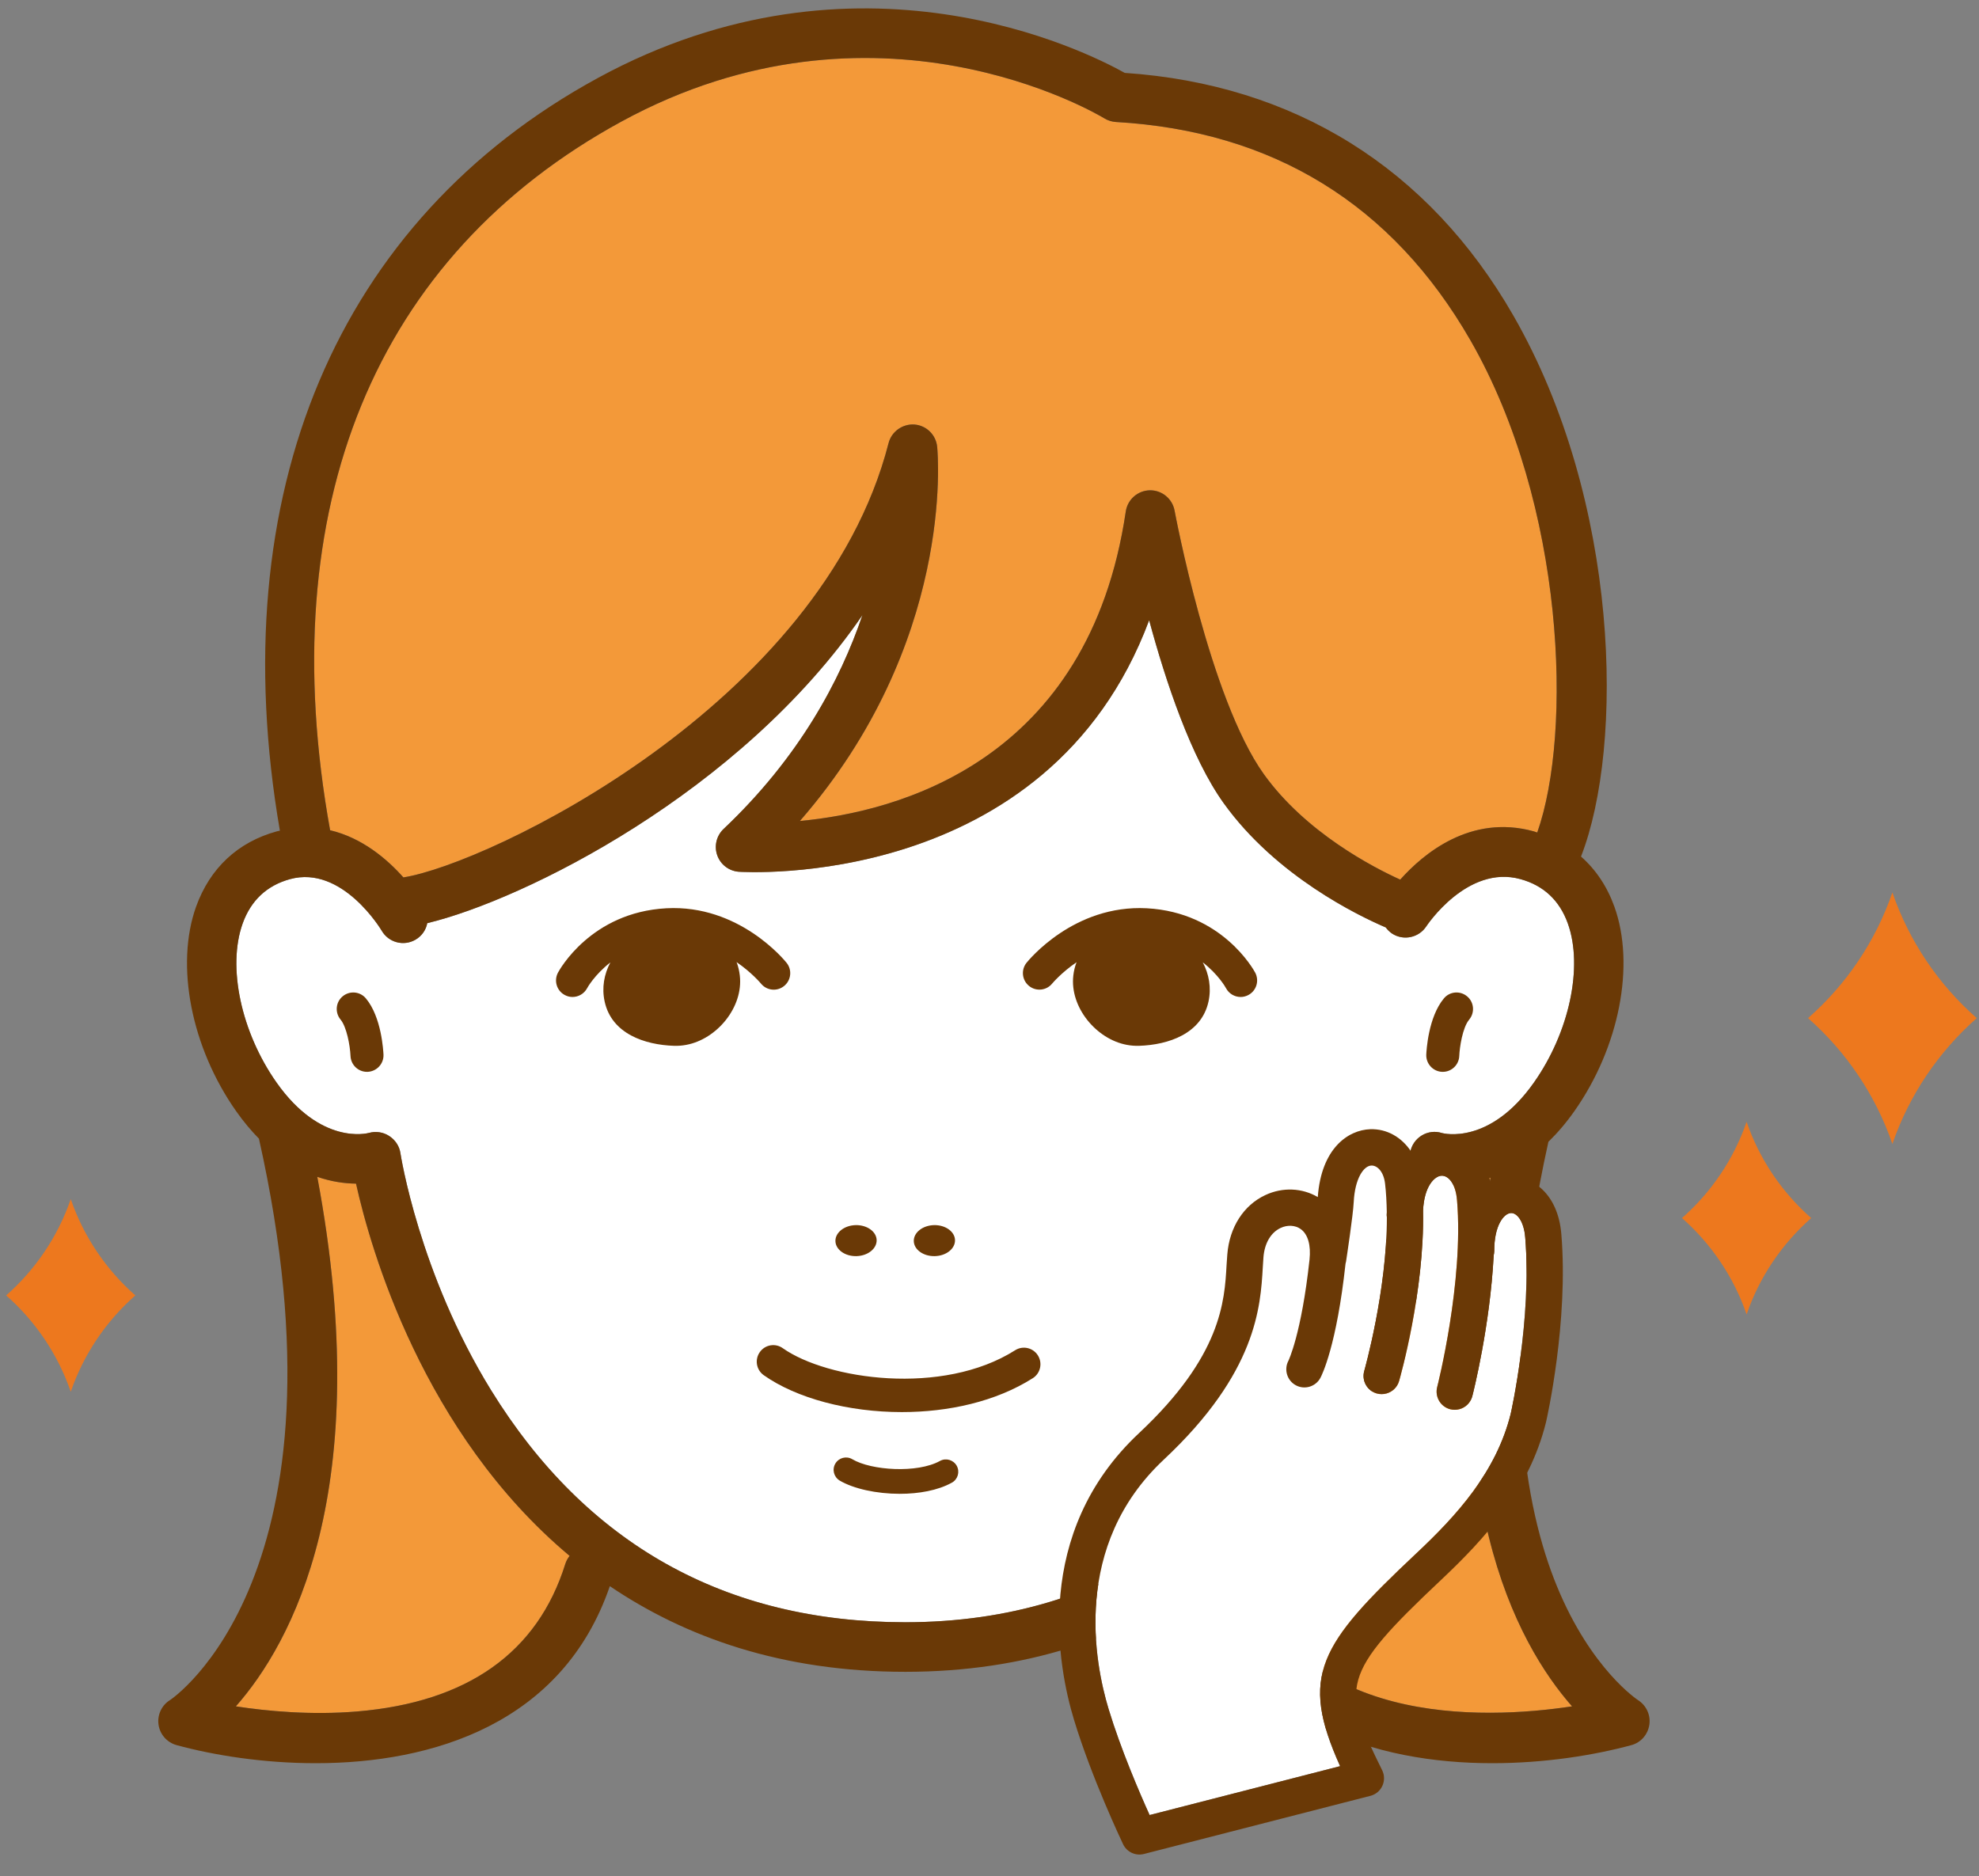
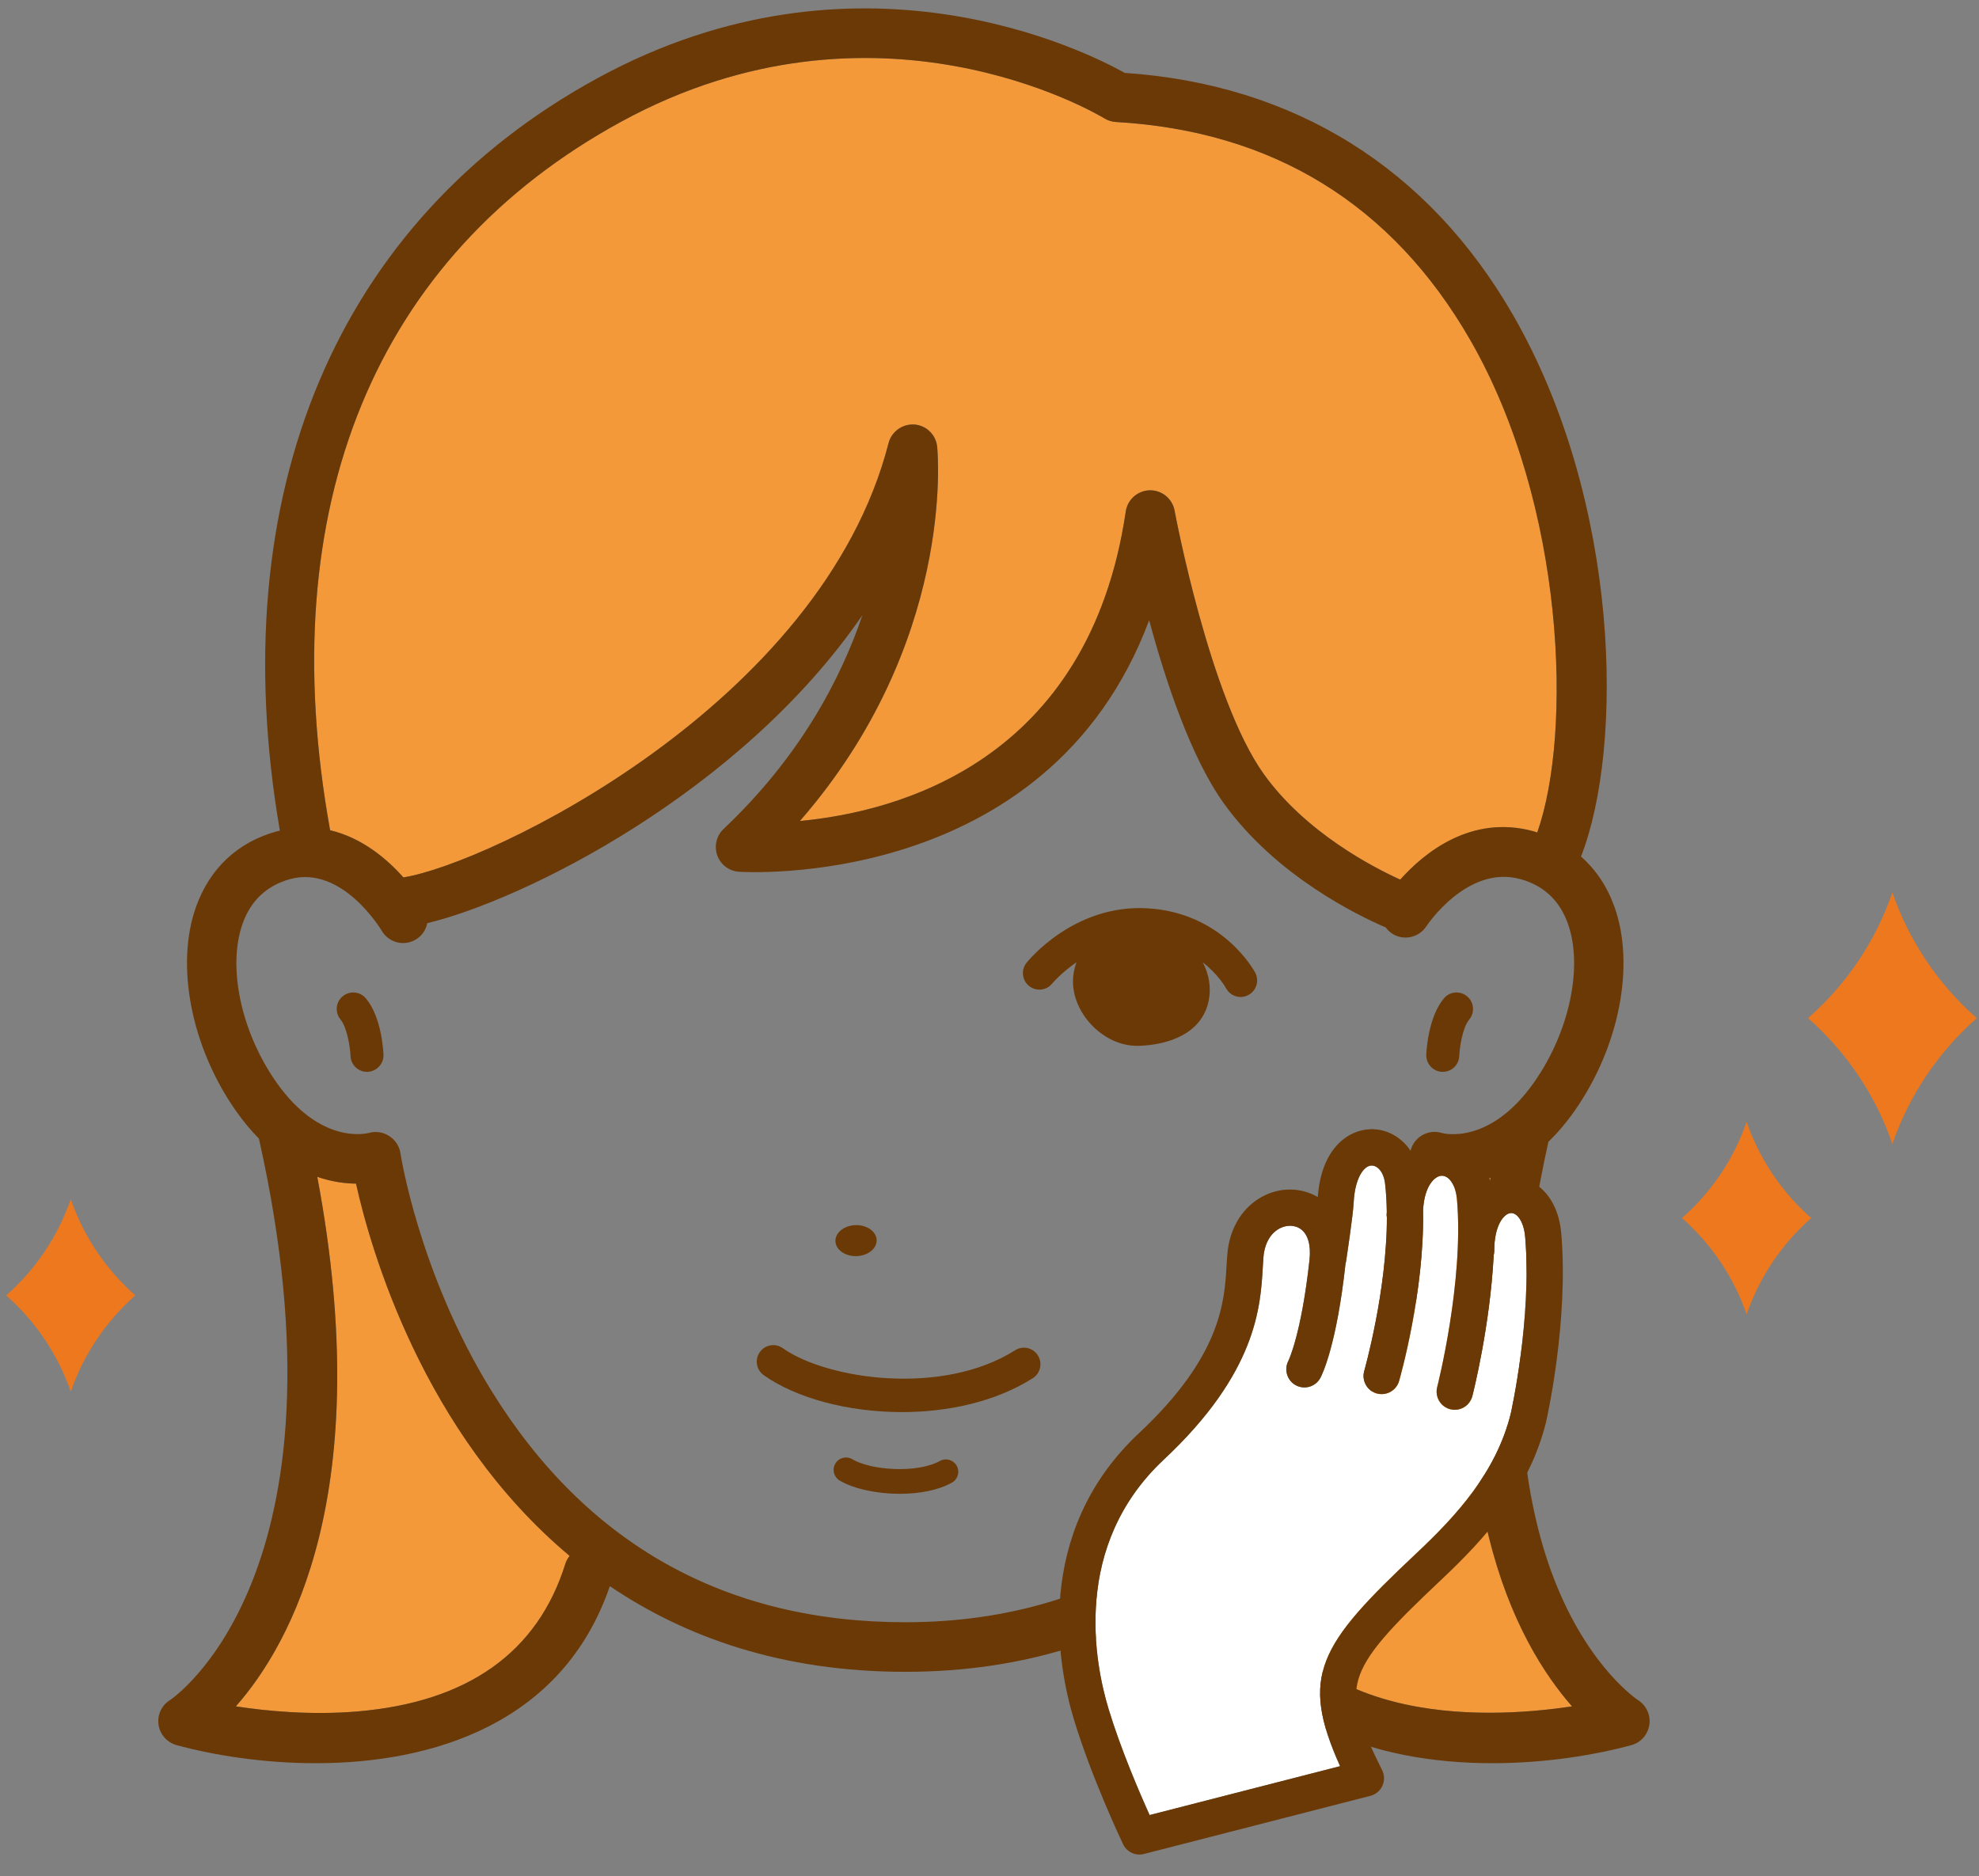
<svg xmlns="http://www.w3.org/2000/svg" width="77px" height="73px" viewBox="0 0 77 73" version="1.1">
  <rect x="0" y="0" width="77" height="73" fill="#808080" stroke="none" />
  <title>face-beauty2</title>
  <desc>Created with Sketch.</desc>
  <defs />
  <g id="Page-1" stroke="none" stroke-width="1" fill="none" fill-rule="evenodd">
    <g id="top" transform="translate(-1056, -2180)">
      <g id="Group-36" transform="translate(1056, 2180)">
-         <path d="M19.108,54.096 C16.301,49.545 15.586,44.912 15.579,44.866 C15.539,44.593 15.375,44.351 15.143,44.201 C14.911,44.049 14.617,44.008 14.354,44.083 C14.278,44.101 12.48,44.566 10.759,42.119 C9.38,40.16 8.839,37.617 9.441,35.934 C9.763,35.037 10.383,34.455 11.284,34.208 C13.32,33.649 14.838,36.189 14.851,36.213 C15.117,36.673 15.704,36.832 16.166,36.564 C16.415,36.42 16.573,36.182 16.625,35.92 C20.359,35.023 28.799,30.865 33.556,23.935 C32.688,26.49 31.087,29.482 28.153,32.256 C27.878,32.518 27.78,32.92 27.907,33.279 C28.034,33.639 28.361,33.889 28.74,33.92 C28.869,33.926 40.759,34.717 44.712,24.134 C45.362,26.541 46.349,29.49 47.613,31.253 C49.653,34.095 52.877,35.642 53.918,36.086 C53.985,36.177 54.067,36.262 54.168,36.327 C54.612,36.615 55.208,36.486 55.497,36.042 C55.514,36.019 57.089,33.634 59.159,34.208 C60.06,34.455 60.681,35.035 61.002,35.934 C61.604,37.616 61.063,40.16 59.685,42.119 C57.965,44.564 56.167,44.103 56.106,44.088 C55.839,44 55.551,44.039 55.313,44.186 C55.074,44.333 54.912,44.576 54.866,44.851 C54.838,45.034 51.708,63.123 35.221,63.123 C28.227,63.123 22.806,60.084 19.108,54.096" id="Fill-31" fill="#FFFFFF" />
        <path d="M21.994,60.853 C20.918,64.301 18.191,66.234 13.892,66.594 C12.105,66.743 10.397,66.582 9.178,66.395 C11.317,63.969 14.641,58.025 12.345,45.791 C12.914,45.988 13.434,46.051 13.853,46.056 C14.412,48.575 16.451,55.762 22.164,60.54 C22.091,60.631 22.031,60.736 21.994,60.853" id="Fill-33" fill="#F39939" />
        <path d="M48.351,60.853 C48.313,60.729 48.251,60.62 48.172,60.524 C53.868,55.743 55.991,48.557 56.58,46.056 C56.976,46.053 57.461,45.995 57.994,45.824 C55.711,58.033 59.03,63.969 61.166,66.395 C57.714,66.916 50.339,67.22 48.351,60.853" id="Fill-35" fill="#F39939" />
        <path d="M24.185,4.726 C34.057,-0.649 42.62,4.393 42.976,4.609 C43.112,4.692 43.265,4.738 43.421,4.748 C49.534,5.099 54.171,7.954 57.208,13.234 C60.901,19.66 61.183,28.514 59.811,32.393 C59.764,32.379 59.719,32.359 59.671,32.347 C57.22,31.672 55.376,33.222 54.481,34.226 C53.437,33.754 50.808,32.398 49.177,30.127 C47.067,27.187 45.715,19.94 45.701,19.867 C45.617,19.41 45.218,19.078 44.754,19.078 L44.738,19.078 C44.266,19.087 43.87,19.435 43.802,19.903 C42.365,29.635 34.929,31.589 31.123,31.945 C37.135,25.041 36.497,17.719 36.464,17.385 C36.418,16.92 36.046,16.554 35.579,16.519 C35.119,16.488 34.69,16.787 34.573,17.241 C31.958,27.437 18.979,33.625 15.696,34.14 C15.066,33.431 14.095,32.599 12.845,32.305 C10.573,19.735 14.583,9.957 24.185,4.726" id="Fill-37" fill="#F39939" />
        <path d="M48.573,38.716 C48.886,38.55 49.004,38.16 48.838,37.846 C48.787,37.75 47.556,35.499 44.619,35.341 C41.78,35.192 40.014,37.372 39.938,37.466 C39.72,37.742 39.764,38.143 40.04,38.365 C40.316,38.588 40.721,38.543 40.942,38.267 C40.949,38.26 41.293,37.846 41.891,37.438 C41.886,37.445 41.882,37.451 41.879,37.461 C41.823,37.613 41.781,37.779 41.761,37.959 C41.619,39.192 42.656,40.436 43.844,40.656 C44.001,40.686 44.162,40.698 44.32,40.693 C45.463,40.656 46.749,40.222 47.021,38.971 C47.138,38.431 47.04,37.902 46.798,37.446 C47.402,37.917 47.684,38.415 47.703,38.452 C47.819,38.669 48.041,38.793 48.272,38.793 C48.373,38.793 48.477,38.768 48.573,38.716" id="Fill-39" fill="#6A3906" />
-         <path d="M29.604,38.267 C29.826,38.545 30.228,38.59 30.505,38.368 C30.782,38.148 30.828,37.742 30.607,37.466 C30.532,37.372 28.76,35.189 25.928,35.341 C22.99,35.499 21.761,37.75 21.71,37.846 C21.543,38.16 21.661,38.55 21.974,38.716 C22.07,38.768 22.173,38.793 22.275,38.793 C22.505,38.793 22.726,38.669 22.844,38.452 C22.848,38.442 23.129,37.931 23.748,37.449 C23.506,37.905 23.408,38.431 23.526,38.971 C23.798,40.222 25.083,40.656 26.226,40.693 C26.386,40.698 26.545,40.686 26.702,40.656 C27.891,40.436 28.928,39.192 28.785,37.959 C28.764,37.779 28.725,37.613 28.669,37.461 C28.664,37.451 28.658,37.445 28.654,37.433 C29.253,37.844 29.597,38.26 29.604,38.267" id="Fill-41" fill="#6A3906" />
        <path d="M33.32,48.877 C33.762,48.867 34.116,48.589 34.109,48.254 C34.102,47.923 33.737,47.661 33.294,47.67 C32.851,47.68 32.499,47.958 32.505,48.29 C32.512,48.624 32.877,48.886 33.32,48.877" id="Fill-43" fill="#6A3906" />
-         <path d="M36.37,48.877 C36.813,48.867 37.166,48.589 37.158,48.254 C37.151,47.923 36.786,47.661 36.344,47.67 C35.9,47.68 35.548,47.958 35.554,48.29 C35.561,48.624 35.926,48.886 36.37,48.877" id="Fill-45" fill="#6A3906" />
        <path d="M39.497,52.539 C36.668,54.334 32.182,53.677 30.456,52.458 C30.166,52.252 29.766,52.321 29.563,52.612 C29.357,52.902 29.426,53.304 29.717,53.51 C30.99,54.409 33.01,54.945 35.089,54.945 C36.892,54.945 38.739,54.543 40.184,53.626 C40.483,53.437 40.572,53.039 40.382,52.738 C40.193,52.439 39.797,52.348 39.497,52.539" id="Fill-47" fill="#6A3906" />
        <path d="M56.11,41.706 L56.137,41.706 C56.48,41.706 56.764,41.434 56.778,41.088 C56.791,40.761 56.902,39.987 57.165,39.672 C57.391,39.398 57.355,38.994 57.083,38.768 C56.809,38.539 56.404,38.576 56.179,38.849 C55.569,39.579 55.501,40.889 55.494,41.037 C55.481,41.392 55.757,41.691 56.11,41.706" id="Fill-49" fill="#6A3906" />
        <path d="M13.332,38.768 C13.06,38.994 13.024,39.398 13.251,39.672 C13.487,39.957 13.619,40.673 13.638,41.088 C13.652,41.435 13.936,41.706 14.278,41.706 L14.304,41.706 C14.659,41.689 14.935,41.392 14.921,41.037 C14.913,40.889 14.847,39.579 14.237,38.849 C14.01,38.576 13.606,38.539 13.332,38.768" id="Fill-51" fill="#6A3906" />
        <path d="M48.351,60.853 C48.313,60.729 48.251,60.62 48.172,60.524 C53.868,55.743 55.991,48.557 56.58,46.056 C56.976,46.053 57.461,45.995 57.994,45.824 C55.711,58.033 59.03,63.969 61.166,66.395 C57.714,66.916 50.339,67.22 48.351,60.853 M19.109,54.097 C16.302,49.545 15.585,44.913 15.579,44.866 C15.539,44.592 15.375,44.352 15.142,44.202 C14.912,44.05 14.618,44.008 14.354,44.082 C14.279,44.101 12.481,44.567 10.758,42.12 C9.38,40.161 8.839,37.618 9.441,35.935 C9.762,35.038 10.383,34.455 11.284,34.207 C13.321,33.649 14.838,36.19 14.851,36.213 C15.117,36.673 15.705,36.833 16.167,36.563 C16.415,36.421 16.573,36.183 16.624,35.921 C20.358,35.023 28.799,30.865 33.556,23.934 C32.688,26.489 31.088,29.481 28.153,32.256 C27.877,32.517 27.779,32.919 27.907,33.28 C28.034,33.64 28.361,33.89 28.741,33.92 C28.869,33.927 40.759,34.717 44.712,24.133 C45.363,26.541 46.348,29.491 47.613,31.253 C49.653,34.096 52.876,35.643 53.917,36.087 C53.985,36.178 54.067,36.262 54.167,36.328 C54.611,36.615 55.207,36.487 55.496,36.043 C55.513,36.019 57.089,33.635 59.16,34.207 C60.06,34.455 60.68,35.035 61.003,35.935 C61.605,37.615 61.064,40.161 59.684,42.12 C57.965,44.565 56.168,44.104 56.106,44.087 C55.839,44.001 55.55,44.038 55.312,44.185 C55.075,44.332 54.911,44.575 54.867,44.852 C54.838,45.034 51.709,63.122 35.222,63.122 C28.226,63.122 22.806,60.084 19.109,54.097 M21.995,60.853 C20.917,64.301 18.192,66.234 13.892,66.594 C12.105,66.743 10.398,66.582 9.177,66.395 C11.316,63.969 14.64,58.025 12.345,45.791 C12.914,45.988 13.434,46.051 13.852,46.056 C14.412,48.575 16.451,55.762 22.163,60.54 C22.091,60.631 22.032,60.736 21.995,60.853 M24.185,4.727 C34.056,-0.65 42.619,4.392 42.976,4.61 C43.111,4.691 43.264,4.738 43.422,4.747 C49.534,5.098 54.172,7.955 57.208,13.234 C60.901,19.66 61.182,28.514 59.812,32.394 C59.764,32.38 59.72,32.358 59.671,32.347 C57.22,31.671 55.377,33.221 54.481,34.226 C53.437,33.753 50.808,32.399 49.177,30.126 C47.067,27.186 45.715,19.94 45.701,19.868 C45.617,19.41 45.218,19.078 44.754,19.078 L44.738,19.078 C44.266,19.088 43.871,19.436 43.802,19.903 C42.365,29.636 34.929,31.59 31.123,31.945 C37.134,25.04 36.496,17.72 36.464,17.386 C36.419,16.92 36.045,16.553 35.579,16.518 C35.119,16.488 34.689,16.788 34.573,17.241 C31.957,27.436 18.979,33.625 15.695,34.14 C15.067,33.432 14.095,32.6 12.844,32.305 C10.572,19.735 14.583,9.958 24.185,4.727 M63.737,66.155 C63.718,66.143 61.907,64.956 60.578,61.721 C59.341,58.705 58.289,53.264 60.246,44.428 C60.586,44.097 60.928,43.704 61.26,43.231 C63.005,40.749 63.629,37.554 62.815,35.283 C62.53,34.488 62.09,33.836 61.515,33.329 C63.196,29.014 63.039,19.512 58.878,12.271 C55.584,6.54 50.36,3.283 43.762,2.836 C42.248,1.989 33.374,-2.473 23.266,3.032 C13.107,8.565 8.631,19.204 10.89,32.323 C10.85,32.333 10.815,32.335 10.775,32.347 C9.256,32.763 8.167,33.78 7.628,35.283 C6.816,37.557 7.439,40.749 9.184,43.231 C9.476,43.646 9.775,44.001 10.075,44.305 C13.876,61.28 6.683,66.108 6.616,66.15 C6.289,66.351 6.114,66.729 6.168,67.108 C6.223,67.489 6.499,67.8 6.869,67.903 C8.328,68.3 10.248,68.607 12.285,68.607 C16.808,68.607 21.887,67.085 23.728,61.718 C26.665,63.705 30.42,65.051 35.222,65.051 C39.96,65.051 43.686,63.698 46.613,61.704 C48.449,67.082 53.535,68.607 58.062,68.607 C60.097,68.607 62.017,68.3 63.478,67.903 C63.846,67.803 64.116,67.491 64.173,67.114 C64.231,66.736 64.057,66.361 63.737,66.155" id="Fill-53" fill="#6A3906" />
        <path d="M36.571,56.847 C35.691,57.333 33.904,57.219 33.162,56.779 C32.933,56.643 32.639,56.719 32.503,56.947 C32.366,57.176 32.442,57.47 32.67,57.609 C33.211,57.929 34.108,58.125 35.009,58.125 C35.747,58.125 36.489,57.995 37.036,57.691 C37.268,57.563 37.354,57.271 37.226,57.036 C37.097,56.805 36.804,56.716 36.571,56.847" id="Fill-55" fill="#6A3906" />
        <path d="M59.343,48.136 C59.61,51.317 58.786,54.987 58.78,55.01 C58.216,57.282 56.676,58.971 55.092,60.456 C51.332,63.995 50.552,65.194 52.141,68.722 L44.73,70.624 C44.349,69.782 43.607,68.061 43.135,66.502 C42.588,64.698 41.703,60.145 45.283,56.793 C48.899,53.408 49.045,50.84 49.134,49.305 C49.141,49.17 49.148,49.042 49.159,48.921 C49.202,48.373 49.446,47.959 49.827,47.78 C50.091,47.655 50.394,47.67 50.608,47.823 C50.891,48.027 51.011,48.45 50.951,49.016 C50.636,51.915 50.131,52.946 50.13,52.948 C49.948,53.292 50.079,53.72 50.421,53.903 C50.765,54.087 51.193,53.955 51.376,53.612 C51.439,53.493 52.008,52.348 52.353,49.168 L52.353,49.166 C52.358,49.142 52.367,49.118 52.372,49.092 C52.399,48.909 52.645,47.297 52.671,46.775 C52.717,45.855 53.059,45.36 53.361,45.352 C53.583,45.345 53.834,45.581 53.89,46.05 C53.933,46.411 53.951,46.786 53.958,47.165 C53.957,47.206 53.949,47.239 53.949,47.28 C53.951,47.311 53.956,47.34 53.961,47.369 C53.963,50.23 53.091,53.308 53.081,53.345 C52.974,53.72 53.19,54.111 53.564,54.22 C53.693,54.256 53.822,54.254 53.943,54.222 C54.173,54.159 54.367,53.982 54.437,53.736 C54.483,53.577 55.426,50.249 55.369,47.114 C55.408,46.149 55.822,45.759 56.087,45.747 C56.339,45.736 56.636,46.029 56.691,46.702 C56.959,49.872 55.93,53.933 55.918,53.974 C55.823,54.351 56.048,54.737 56.427,54.835 C56.548,54.865 56.672,54.862 56.785,54.832 C57.023,54.769 57.22,54.582 57.285,54.326 C57.321,54.189 57.974,51.601 58.117,48.846 C58.129,48.791 58.139,48.736 58.139,48.678 C58.134,47.677 58.515,47.211 58.79,47.199 C59.019,47.189 59.291,47.512 59.343,48.136" id="Fill-57" fill="#FFFFFF" />
        <path d="M59.343,48.136 C59.61,51.317 58.786,54.987 58.78,55.01 C58.216,57.282 56.676,58.971 55.092,60.456 C51.332,63.995 50.552,65.194 52.141,68.722 L44.73,70.624 C44.349,69.782 43.607,68.061 43.135,66.502 C42.588,64.698 41.703,60.145 45.283,56.793 C48.899,53.408 49.045,50.84 49.134,49.305 C49.141,49.17 49.148,49.042 49.159,48.921 C49.202,48.373 49.446,47.959 49.827,47.78 C50.091,47.655 50.394,47.67 50.608,47.823 C50.891,48.027 51.011,48.45 50.951,49.016 C50.636,51.915 50.131,52.946 50.13,52.948 C49.948,53.292 50.079,53.72 50.421,53.903 C50.765,54.087 51.193,53.955 51.376,53.612 C51.439,53.493 52.008,52.348 52.353,49.168 L52.353,49.166 C52.358,49.142 52.367,49.118 52.372,49.092 C52.399,48.909 52.645,47.297 52.671,46.775 C52.717,45.855 53.059,45.36 53.361,45.352 C53.583,45.345 53.834,45.581 53.89,46.05 C53.933,46.411 53.951,46.786 53.958,47.165 C53.957,47.206 53.949,47.239 53.949,47.28 C53.951,47.311 53.956,47.34 53.961,47.369 C53.963,50.23 53.091,53.308 53.081,53.345 C52.974,53.72 53.19,54.111 53.564,54.22 C53.693,54.256 53.822,54.254 53.943,54.222 C54.173,54.159 54.367,53.982 54.437,53.736 C54.483,53.577 55.426,50.249 55.369,47.114 C55.408,46.149 55.822,45.759 56.087,45.747 C56.339,45.736 56.636,46.029 56.691,46.702 C56.959,49.872 55.93,53.933 55.918,53.974 C55.823,54.351 56.048,54.737 56.427,54.835 C56.548,54.865 56.672,54.862 56.785,54.832 C57.023,54.769 57.22,54.582 57.285,54.326 C57.321,54.189 57.974,51.601 58.117,48.846 C58.129,48.791 58.139,48.736 58.139,48.678 C58.134,47.677 58.515,47.211 58.79,47.199 C59.019,47.189 59.291,47.512 59.343,48.136 M58.729,45.786 C58.482,45.798 58.232,45.867 57.994,45.992 C57.686,44.816 56.809,44.301 56.027,44.335 C55.638,44.352 55.241,44.506 54.898,44.797 C54.534,44.25 53.962,43.917 53.314,43.938 C52.451,43.969 51.41,44.682 51.273,46.579 C50.669,46.222 49.907,46.185 49.234,46.5 C48.39,46.891 47.835,47.755 47.753,48.808 C47.741,48.94 47.734,49.077 47.724,49.223 C47.646,50.634 47.523,52.762 44.32,55.761 C40.161,59.654 41.162,64.856 41.786,66.911 C42.472,69.176 43.649,71.656 43.698,71.76 C43.844,72.065 44.184,72.223 44.51,72.139 L53.322,69.876 C53.322,69.876 53.326,69.875 53.329,69.875 C53.532,69.819 53.699,69.679 53.786,69.488 C53.875,69.294 53.872,69.069 53.778,68.88 C52.181,65.654 52.137,65.177 56.058,61.487 C57.796,59.852 59.497,57.979 60.153,55.339 C60.19,55.18 61.034,51.421 60.749,48.016 C60.616,46.429 59.609,45.748 58.729,45.786" id="Fill-59" fill="#6A3906" />
        <path d="M65.444,47.395 C66.579,48.398 67.455,49.682 67.958,51.144 C68.459,49.682 69.335,48.398 70.471,47.395 C69.335,46.397 68.459,45.111 67.958,43.65 C67.455,45.111 66.579,46.397 65.444,47.395" id="Fill-71" fill="#ED781E" />
        <path d="M70.349,39.616 C71.833,40.925 72.974,42.602 73.63,44.511 C74.287,42.602 75.428,40.925 76.912,39.616 C75.428,38.312 74.287,36.634 73.63,34.726 C72.974,36.634 71.833,38.312 70.349,39.616" id="Fill-73" fill="#ED781E" />
        <path d="M0.24,50.405 C1.375,51.406 2.25,52.691 2.753,54.153 C3.255,52.691 4.13,51.406 5.266,50.405 C4.13,49.405 3.255,48.119 2.753,46.658 C2.25,48.119 1.375,49.405 0.24,50.405" id="Fill-75" fill="#ED781E" />
      </g>
    </g>
  </g>
</svg>